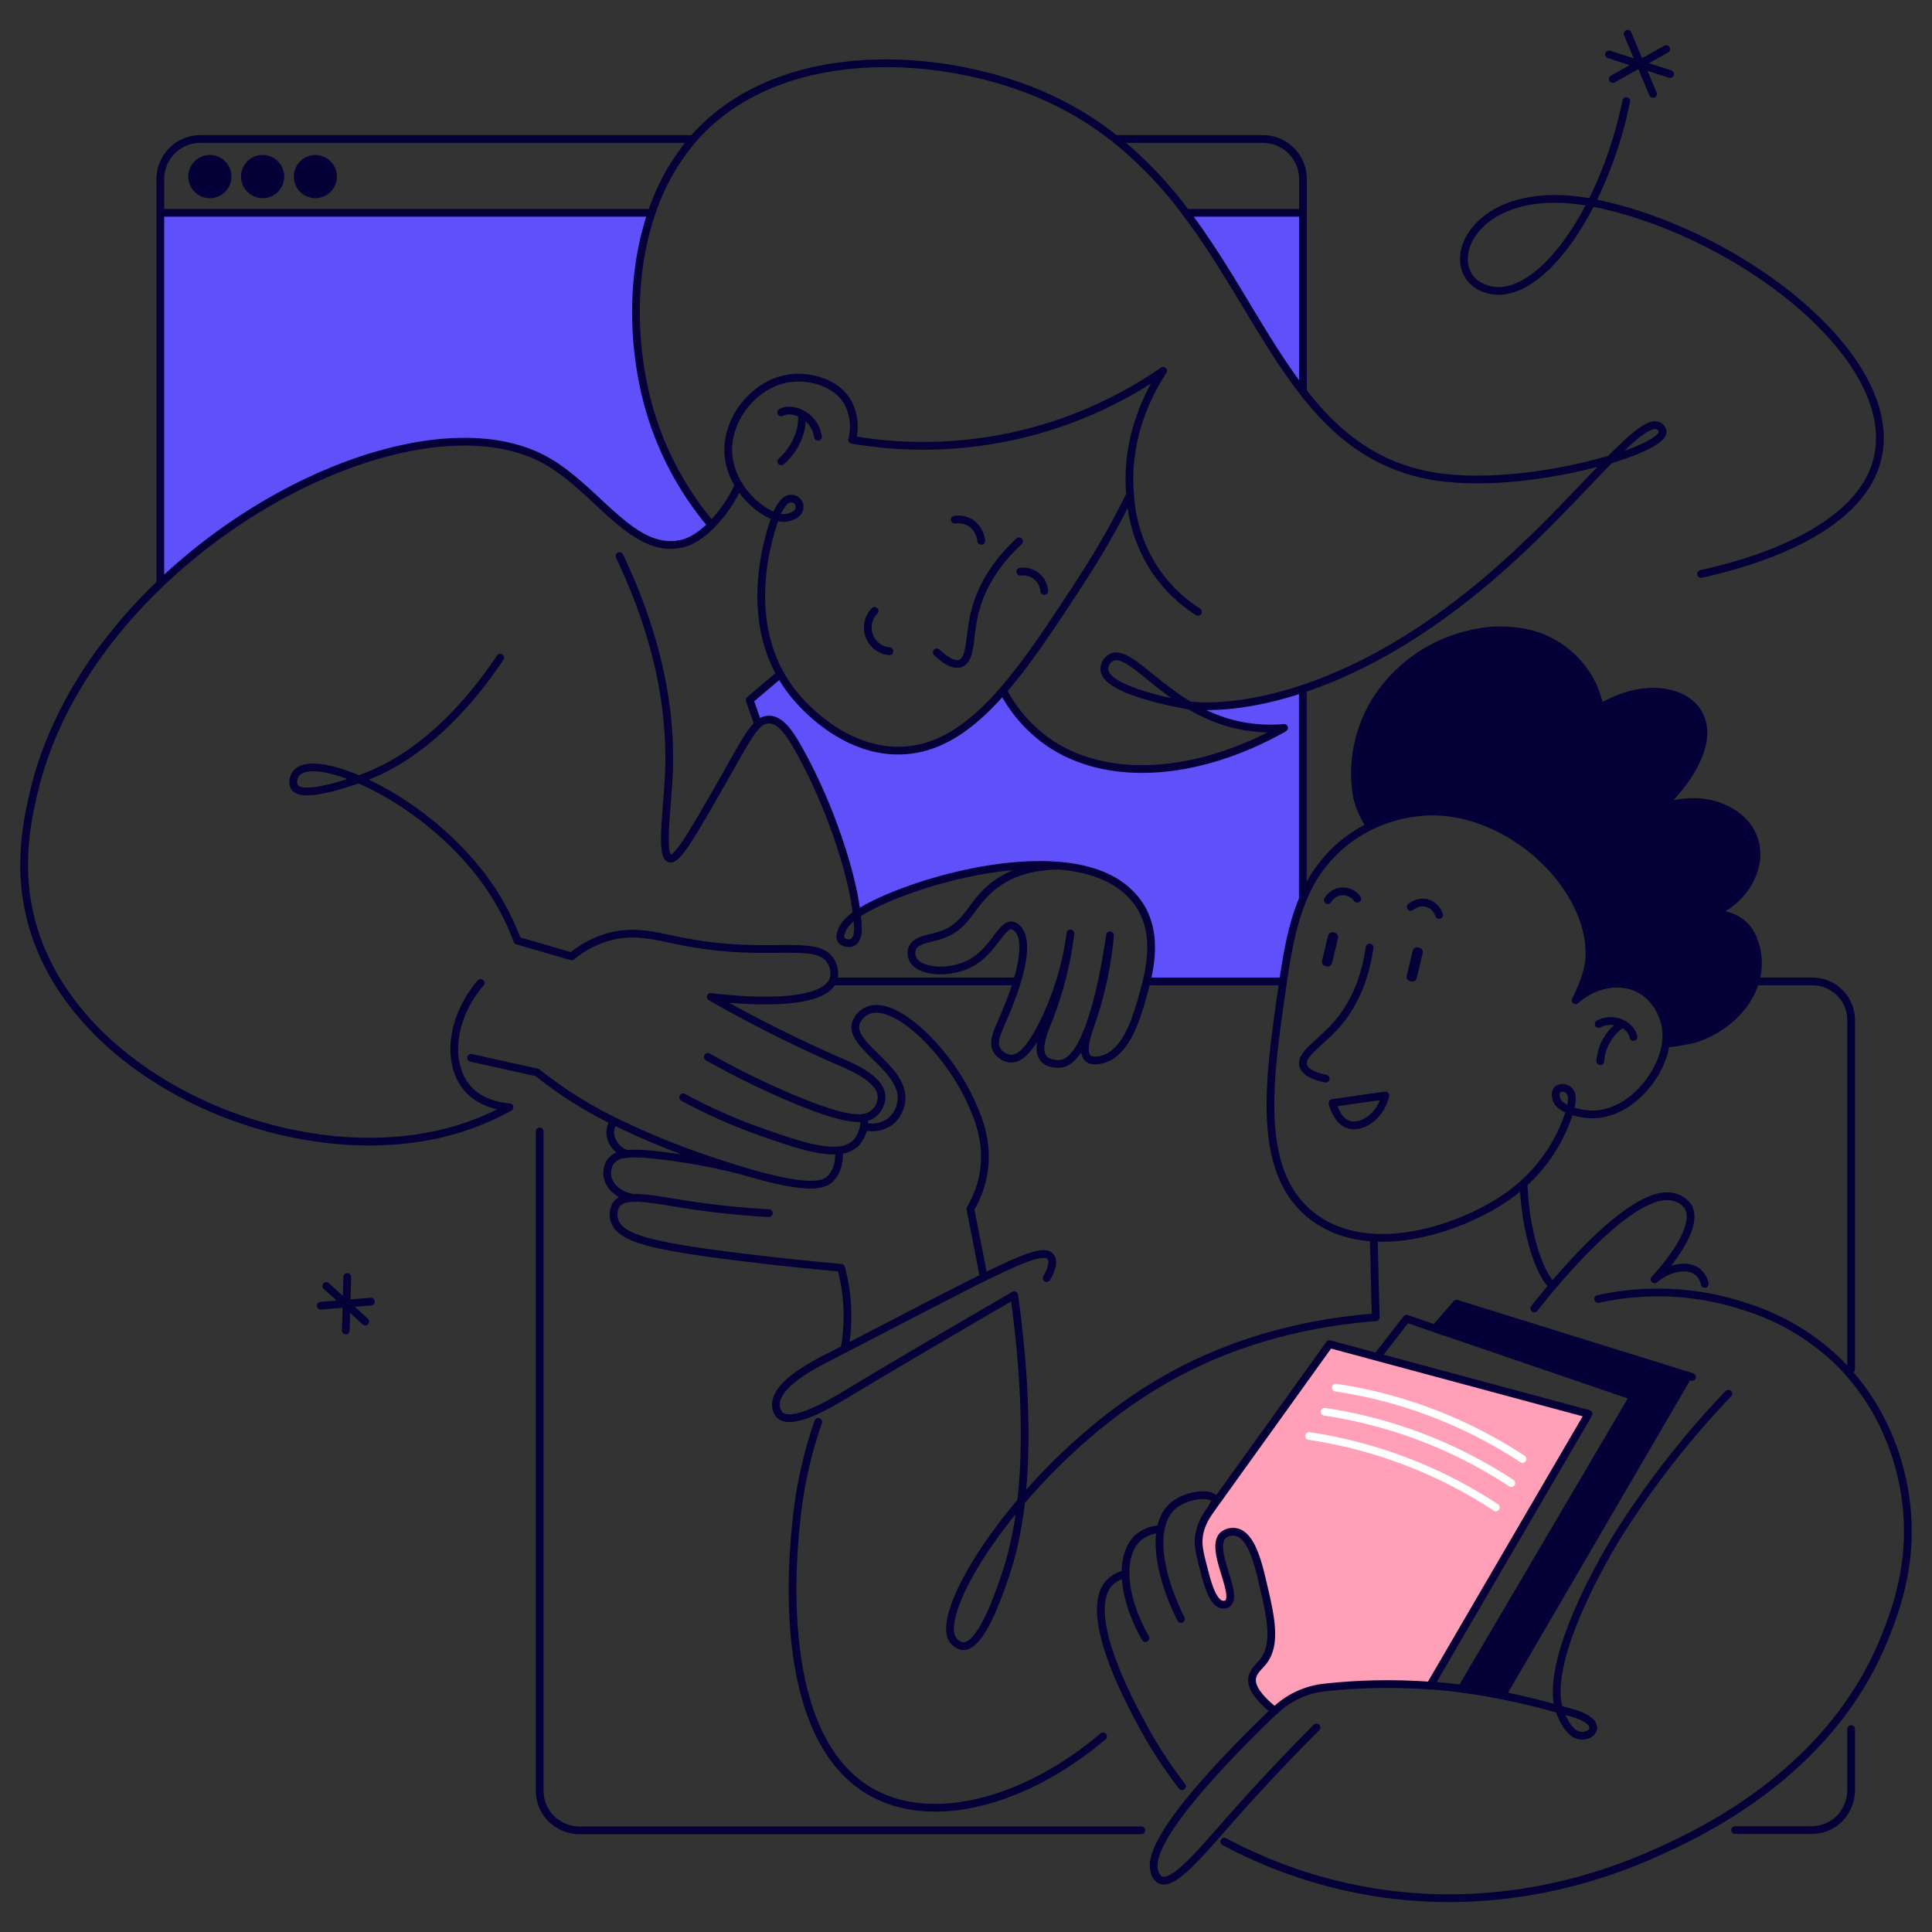
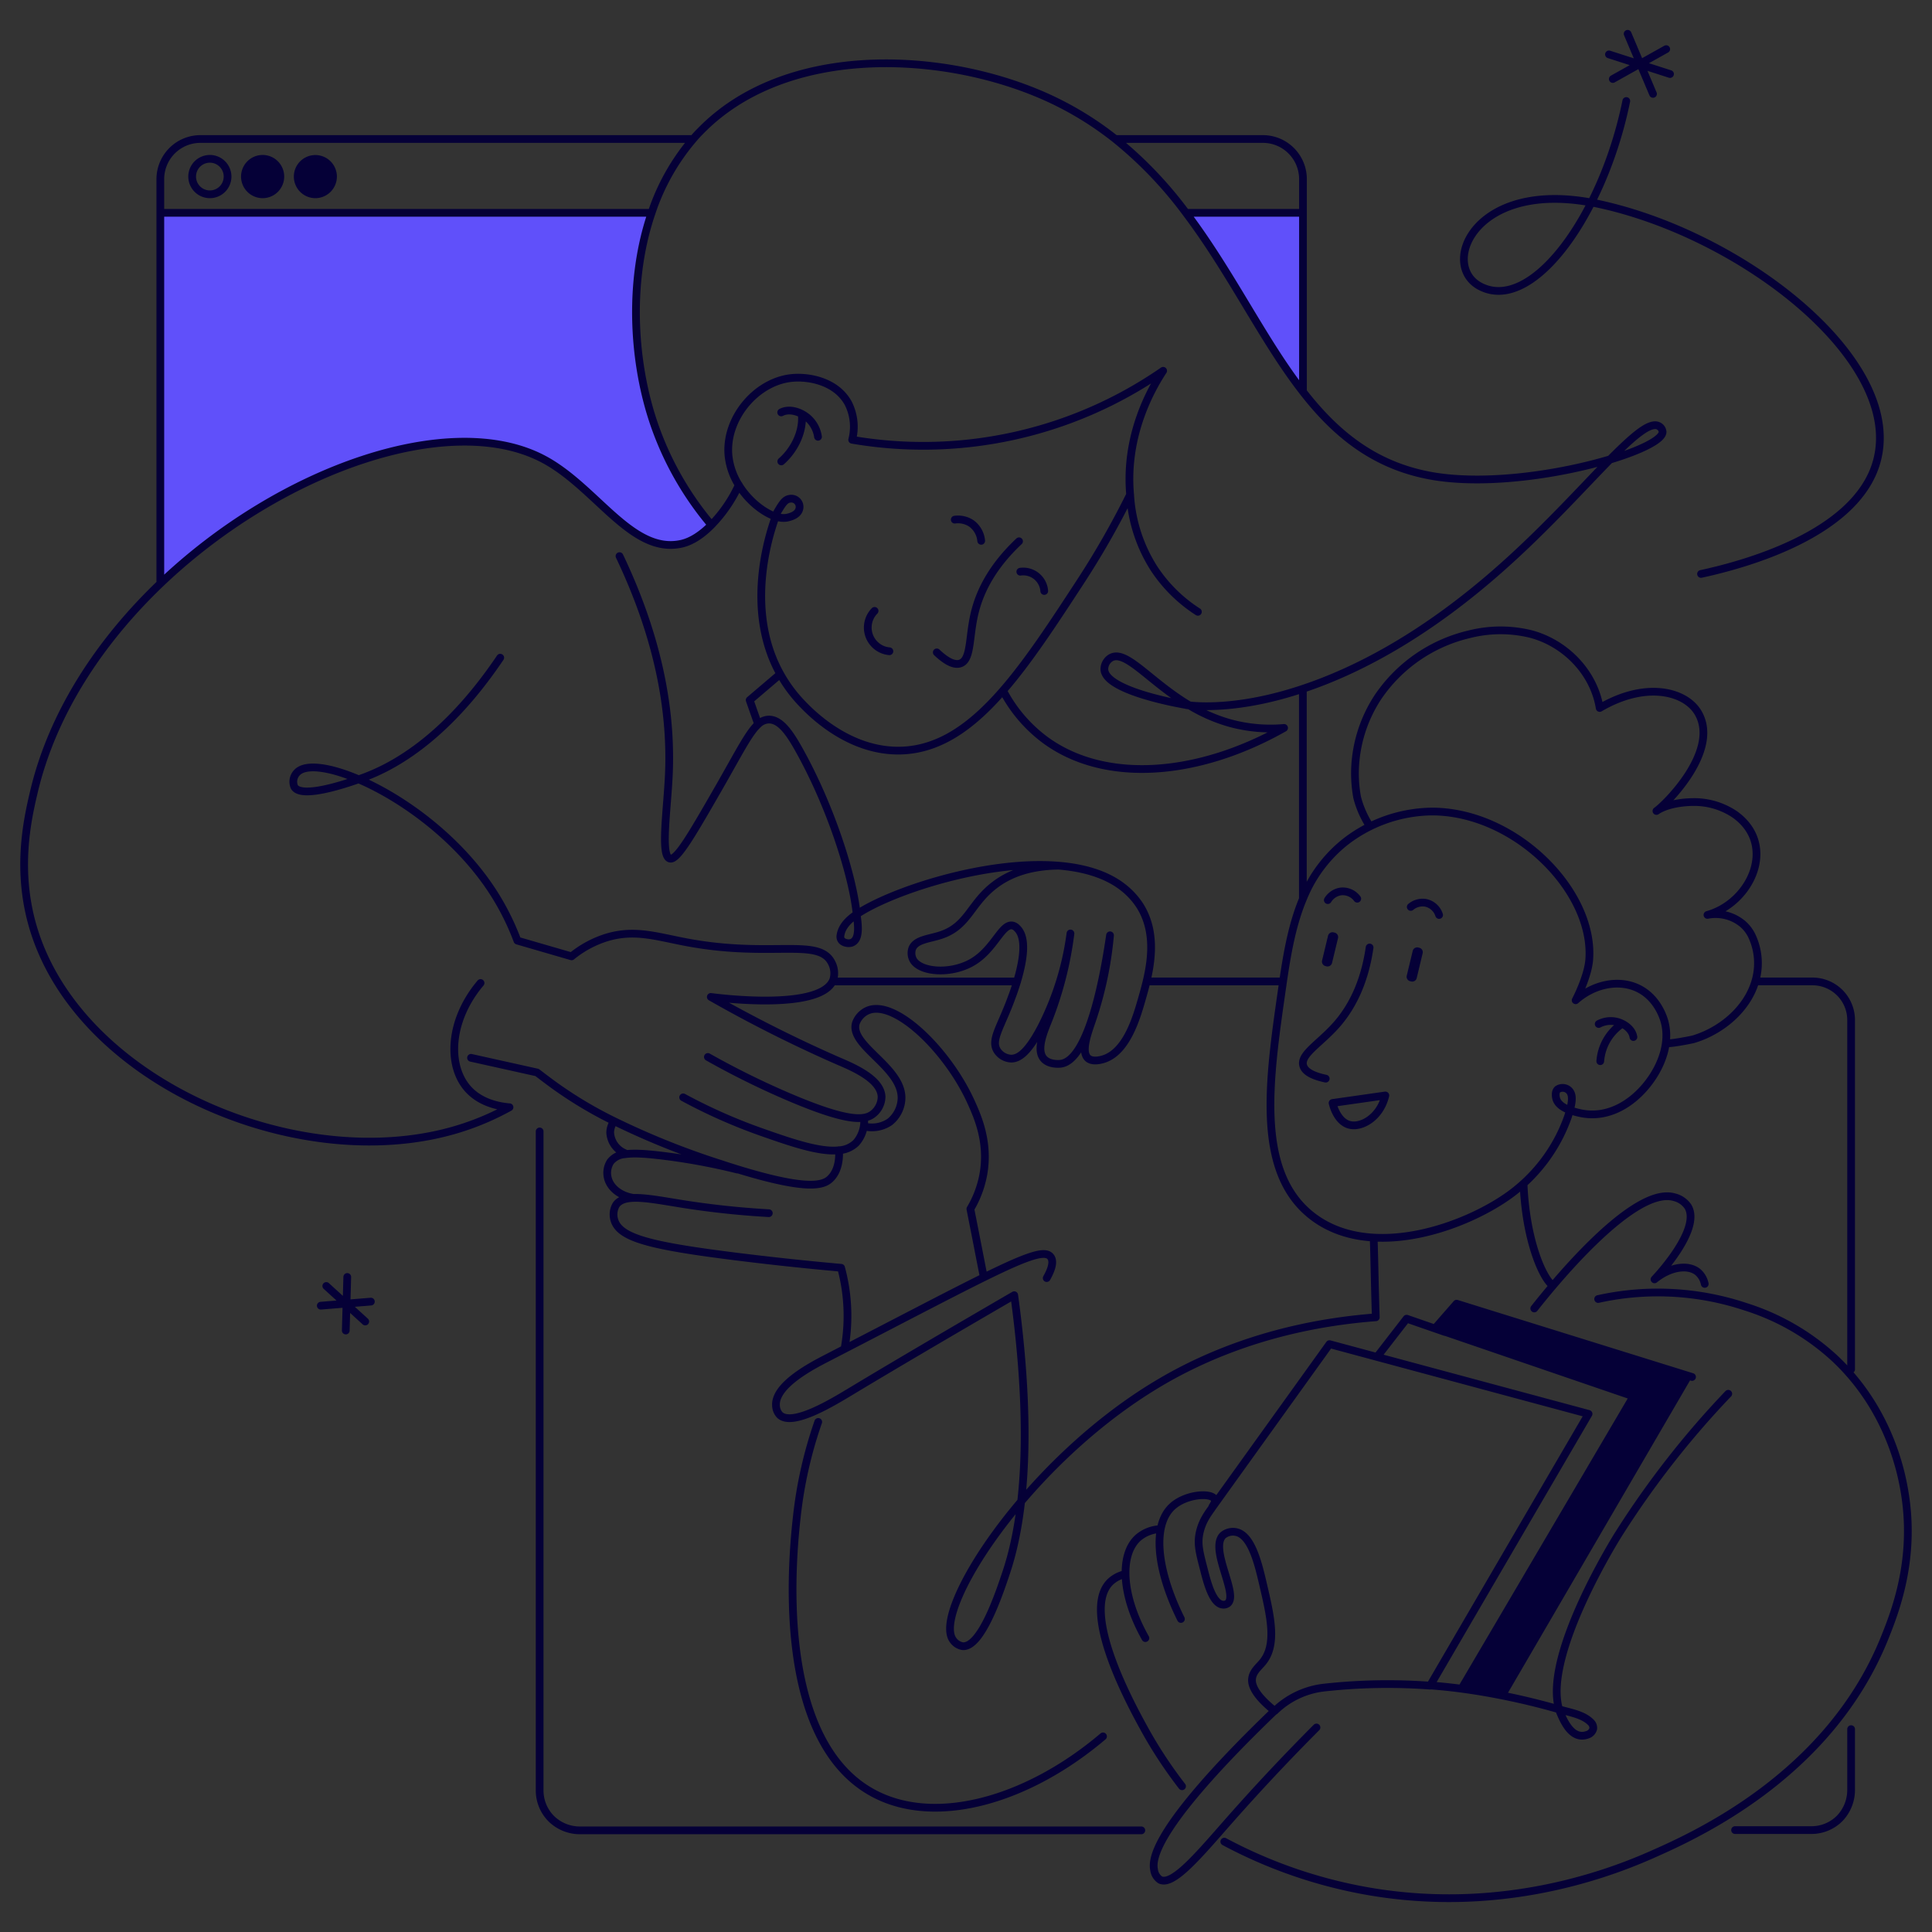
<svg xmlns="http://www.w3.org/2000/svg" data-bbox="5 7 390 386" viewBox="0 0 400 400" height="400" width="400" data-type="ugc">
  <rect x="0" y="0" width="400" height="400" fill="#333333" stroke="none" />
  <g>
-     <path fill="#6050FA" d="M218.877 179.243c-15.093-1.158-34.561 5.389-41.51 10.044-.797-7.841-5.244-22.028-11.866-33.924-1.928-3.473-3.857-6.387-6.311-6.387a3.286 3.286 0 0 0-2.208.958c-.581-1.644-1.155-3.289-1.737-4.942l6.064-5.165.359-.088a29.258 29.258 0 0 0 4.08 5.589c1.634 1.756 9.794 10.522 20.991 10.131 7.873-.271 14.479-4.982 20.83-12.247l.423.375a30.062 30.062 0 0 0 8.303 9.581c12.312 9.141 31.613 7.752 49.591-2.395-3.8.337-7.63-.012-11.308-1.03a34.03 34.03 0 0 1-8.303-3.641c3.068.343 11.411.583 23.372-3.385l.128.399v42.793l.111.048c-2.295 5.381-3.338 11.377-4.215 17.349l-.279-.04H237.78l-.375-.088c1.116-4.726 1.777-10.706-1.522-15.744a15.544 15.544 0 0 0-3.411-3.648c-3.49-2.723-8.256-4.08-13.547-4.479" />
    <path fill="#6050FA" d="M269.768 44.061v36.542l-.287.224c-8.193-10.659-14.615-24.35-23.907-36.638l.175-.128h24.019Z" />
    <path fill="#6050FA" d="M147.277 108.666c-1.841 1.868-3.984 3.393-6.192 3.888-10.288 2.3-17.587-11.656-28.521-17.484-19.125-10.204-54.284 1.884-79.14 25.5l-.246-.263V44.061h101.715c-4.741 13.86-3.865 29.955 0 42.314a65.1 65.1 0 0 0 12.344 22.355" />
-     <path fill="#050037" d="M360.869 191.338a8.766 8.766 0 0 0-7.356-1.916c8.981-2.507 14.544-14.49 5.658-20.806a14.992 14.992 0 0 0-8.463-2.562c-2.39 0-5.69.447-7.761 1.852 1.801-1.222 13.467-12.615 8.51-20.527-2.661-4.239-10.726-6.387-20.257-.798-1.227-7.441-7.172-13.469-14.344-15.337a26.34 26.34 0 0 0-12.71.088 31.471 31.471 0 0 0-18.823 12.95 28.937 28.937 0 0 0-4.694 13.516 27.557 27.557 0 0 0 .351 7.282 20.03 20.03 0 0 0 2.646 5.995 27.34 27.34 0 0 1 9.769-2.61c16.616-1.174 35.176 13.74 35.383 28.949a21.25 21.25 0 0 1-2.032 9.062c.263-.583 1.968-1.214 2.534-1.477a14.62 14.62 0 0 1 2.94-.998 11.137 11.137 0 0 1 6.009.239c5.156 1.757 6.789 6.723 6.789 11.688 0 .352 5.236-.638 5.698-.798 5.579-1.7 10.918-6.076 12.663-11.816 1-3.247.714-6.754-.797-9.796a7.786 7.786 0 0 0-1.713-2.18Z" />
    <path fill="#050037" d="m311.797 351.182 38.522-66.098-48.738-15.169-4.471 5.117 41.08 14.068-35.406 60.205 9.013 1.845" />
-     <path fill="#FF9FB8" d="M328.897 292.732a89281.885 89281.885 0 0 0-32.808 56.262c-7.539-.55-15.114-.39-22.624.479a15.744 15.744 0 0 0-9.076 4.28l-.471.447c-1.235-.998-4.845-3.936-4.701-6.499.088-1.597 1.331-2.523 2.199-3.577 3.005-3.632 1.642-9.477.152-15.88-1.036-4.479-2.455-10.57-5.762-11.097a3.242 3.242 0 0 0-2.582.679c-2.924 2.834 3.339 12.39.909 14.139a1.418 1.418 0 0 1-.981.223c-2.04-.175-3.187-4.455-3.872-7.185-.901-3.449-1.355-5.182-.989-7.297.511-2.89 2.033-4.623 2.814-5.812 8.048-11.21 16.099-22.422 24.153-33.636l53.639 14.474Z" />
    <path fill="#050037" d="M276.319 193.087a.954.954 0 0 1 .701 1.149l-1.235 5.134a.96.96 0 0 1-1.14.703l-.223-.056a.96.96 0 0 1-.701-1.15l1.235-5.134a.946.946 0 0 1 1.139-.694l.224.048Z" />
    <path fill="#050037" d="m291.954 203.146.215.056a.952.952 0 0 0 1.147-.702l1.227-5.134a.932.932 0 0 0-.109-.715.951.951 0 0 0-.584-.427l-.223-.055a.95.95 0 0 0-1.139.702l-1.236 5.134a.952.952 0 0 0 .702 1.141" />
-     <path fill="#ffffff" d="M275.777 287.169a.796.796 0 0 1 .906-.671 97.106 97.106 0 0 1 38.984 14.908.798.798 0 0 1-.874 1.335 95.522 95.522 0 0 0-38.346-14.664.798.798 0 0 1-.67-.908Zm-2.304 5.006a.798.798 0 0 1 .906-.672 97.022 97.022 0 0 1 38.985 14.909.798.798 0 0 1-.874 1.334 95.442 95.442 0 0 0-38.346-14.663.8.8 0 0 1-.671-.908Zm-3.235 5.014a.798.798 0 0 1 .906-.672 97.007 97.007 0 0 1 38.985 14.909.8.8 0 0 1 .229 1.105.796.796 0 0 1-1.104.229 95.432 95.432 0 0 0-38.345-14.663.799.799 0 0 1-.671-.908Z" clip-rule="evenodd" fill-rule="evenodd" />
    <path fill="#050037" d="M65.284 32.9a3.653 3.653 0 0 1 3.385 2.257 3.67 3.67 0 0 1-.788 3.996 3.655 3.655 0 0 1-6.247-2.588 3.67 3.67 0 0 1 1.069-2.589 3.654 3.654 0 0 1 2.58-1.076" />
    <path fill="#050037" d="M54.38 32.9a3.652 3.652 0 0 1 3.38 2.262 3.672 3.672 0 0 1-.793 3.994 3.655 3.655 0 0 1-6.244-2.591c0-.972.386-1.904 1.072-2.592A3.654 3.654 0 0 1 54.38 32.9Z" />
-     <path fill="#050037" d="M43.448 32.9a3.652 3.652 0 0 1 3.385 2.257 3.67 3.67 0 0 1-.788 3.996 3.655 3.655 0 0 1-6.247-2.588c.002-.97.387-1.9 1.071-2.587a3.662 3.662 0 0 1 2.579-1.078Z" />
    <path stroke-linejoin="round" stroke-linecap="round" stroke-width="1.601" stroke="#050037" d="M283.626 171.075a20.03 20.03 0 0 1-2.646-5.995 27.557 27.557 0 0 1-.351-7.282 28.948 28.948 0 0 1 4.694-13.516 31.474 31.474 0 0 1 18.823-12.95 26.34 26.34 0 0 1 12.71-.088c7.172 1.868 13.117 7.896 14.344 15.337 9.531-5.589 17.596-3.441 20.257.799 4.957 7.911-6.709 19.304-8.51 20.526 2.072-1.405 5.371-1.852 7.761-1.852a14.992 14.992 0 0 1 8.463 2.562c8.886 6.316 3.323 18.299-5.658 20.806a8.748 8.748 0 0 1 7.356 1.916 7.768 7.768 0 0 1 1.713 2.18 13.248 13.248 0 0 1 .797 9.796c-1.745 5.74-7.084 10.116-12.663 11.816-.462.16-5.698 1.15-5.698.798M245.741 44.061h24.002m-66.596 67.91a5.032 5.032 0 0 0-2.009-3.585 4.965 4.965 0 0 0-3.466-.798m18.528 14.77a4.368 4.368 0 0 0-3.191-3.879 4.35 4.35 0 0 0-1.766-.113m-50.651-11.425c-2.079 5.677-5.992 20.327 1.013 32.734a29.178 29.178 0 0 0 4.08 5.588c1.633 1.757 9.793 10.523 20.99 10.132 7.873-.272 14.48-4.982 20.831-12.247 5.371-6.14 10.567-14.108 16.216-22.762a174.798 174.798 0 0 0 10.233-17.924m-73.363 4.479c.722.274 1.5.362 2.264.256.454-.096 2.112-.423 2.558-1.597a1.705 1.705 0 0 0-1.801-2.347c-1.028.095-1.546.974-2.064 1.748-.064.112-1.18 1.86-.957 1.94Zm87.42 19.728a30.679 30.679 0 0 1-9.005-8.854 31.784 31.784 0 0 1-5.02-15.329c-1.14-12.455 4.478-22.13 6.829-25.716a87.187 87.187 0 0 1-64.381 14.283 10.78 10.78 0 0 0-.797-7.528c-2.487-4.591-8.216-5.637-11.778-5.262-7.244.759-13.548 8.2-13.061 15.712a14.04 14.04 0 0 0 2.151 6.443c2.048 3.33 5.18 5.725 7.658 6.539m-86.351 54.394c9.045 3.872 20.592 12.135 27.828 23.352a52.513 52.513 0 0 1 5.036 10.044l11.22 3.257a21.794 21.794 0 0 1 6.583-3.688c6.191-2.132 10.869-.407 17.388.798 17.531 3.266 27.262-1.101 29.891 4.256a4.674 4.674 0 0 1 .335 3.425c-2.287 6.474-23.166 3.896-25.373 3.608a280.906 280.906 0 0 0 26.242 13.198c3.044 1.301 8.949 3.752 9.116 7.44a4.573 4.573 0 0 1-1.673 3.497c-1.714 1.437-5.029 1.964-18.058-3.648a171.414 171.414 0 0 1-16.233-8.056m-72.302-57.483c-3.004 1.046-11.794 3.992-13.3 1.596a2.726 2.726 0 0 1 .542-3.001c1.72-1.837 6.654-1.214 12.758 1.405Zm0 0 .438-.16c5.993-2.1 17.19-7.688 28.872-25.021m75.354 95.734a6.811 6.811 0 0 1-1.673 4.71 5.576 5.576 0 0 1-3.491 1.533c-3.984.455-9.818-1.549-16.233-3.808a112.418 112.418 0 0 1-16.081-7.146m32.274 10.938c.088 1.876-.159 4.183-1.665 5.764-1.379 1.453-4.311 2.819-19.365-1.804-1.067-.335-2.199-.687-3.394-1.086a162.11 162.11 0 0 1-22.17-8.894 85.115 85.115 0 0 1-12.75-7.672c-1.363-.998-2.463-1.853-3.188-2.395l-13.659-3.034m59.425-69.116c-.582-1.645-1.156-3.289-1.738-4.942l6.065-5.165m16.089 49.499c-.797-7.84-5.243-22.027-11.866-33.923-1.928-3.473-3.857-6.387-6.311-6.387-.83.028-1.619.37-2.207.958-1.953 1.756-4.033 5.988-8.288 13.397-5.682 9.892-8.559 14.826-10.009 14.426-1.984-.55-.534-10.035-.207-17.404.47-10.723-1.052-25.987-10.217-45.212m49.105 74.145c-1.514 1.022-3.084 2.459-3.355 4.383a1.255 1.255 0 0 0 .319 1.126c.226.203.5.343.797.407.369.108.762.108 1.131 0 2.009-.671 1.268-4.375 1.108-5.916Zm41.949-10.052h-.439c-6.311.12-10.176 2.004-12.543 3.705-5.459 3.928-5.721 8.718-11.531 10.658-2.391.799-5.267.926-5.953 2.843a2.93 2.93 0 0 0 .279 2.395c1.594 2.515 7.85 2.914 12.209.359 4.606-2.707 6.088-8.152 8.391-7.553.333.103.631.297.861.559 2.183 2.1 1.099 7.233 0 10.97-.407 1.317-.797 2.467-1.1 3.241-2.215 6.156-4.431 8.862-3.036 11.098a3.65 3.65 0 0 0 2.885 1.668c1.514 0 3.474-1.101 6.446-6.914a59.898 59.898 0 0 0 5.842-19.001 74.057 74.057 0 0 1-4.471 17.708c-.988 2.483-2.693 6.323-1.068 8.207 1.124 1.31 3.323 1.086 3.491 1.062 6.04-.686 9.204-19.496 10.24-26.594a76.088 76.088 0 0 1-3.642 17.397c-.908 2.69-2.463 6.682-.909 8.064.933.798 2.582.351 3.037.223 4.924-1.397 6.996-8.622 8.12-12.543.311-1.093.669-2.347.988-3.704 1.116-4.726 1.777-10.706-1.522-15.744a15.568 15.568 0 0 0-3.411-3.649c-3.49-2.722-8.255-4.079-13.547-4.478-15.093-1.158-34.561 5.389-41.51 10.043m33.557-77.187c-5.642 5.301-7.913 10.275-8.933 13.876-1.538 5.365-.797 10.522-3.188 11.4-1.498.551-3.426-.878-4.908-2.275m-12.878-8.59a4.924 4.924 0 0 0-1.108 5.152 4.919 4.919 0 0 0 4.176 3.207m62.102 11.201a33.99 33.99 0 0 0 8.303 3.64 31.799 31.799 0 0 0 11.308 1.03c-17.978 10.164-37.278 11.553-49.59 2.395a30.039 30.039 0 0 1-8.304-9.58m38.283 2.515c-.399 0-.701-.088-.924-.128l-.407-.072c-2.877-.527-16.105-3.129-16.265-7.249a2.781 2.781 0 0 1 1.331-2.395c3.132-1.804 8.033 4.934 16.265 9.844Zm0 0c3.068.343 11.419.607 23.373-3.385 11.148-3.697 25.437-11.01 41.542-25.381 8.997-8.016 16.519-16.383 22.145-22.107m0 0c6.519-1.956 10.942-4.2 10.918-5.756a1.5 1.5 0 0 0-.709-1.142c-1.761-1.118-5.212 1.868-10.209 6.898Zm-186.027 13.501a65.1 65.1 0 0 1-12.344-22.355c-3.888-12.327-4.781-28.422 0-42.314a45.437 45.437 0 0 1 8.639-15.273c.446-.532.908-1.035 1.386-1.509 17.245-17.804 48.46-16.654 69.386-8.104a67.508 67.508 0 0 1 16.647 9.733 83.13 83.13 0 0 1 14.599 15.273c9.276 12.287 15.699 25.979 23.907 36.637 6.997 9.11 15.3 15.968 27.772 17.924 11.34 1.74 26.146-.599 36.075-3.585m-180.377 5.309a29.297 29.297 0 0 1-5.674 8.288c-1.84 1.868-3.984 3.393-6.191 3.888-10.288 2.299-17.588-11.657-28.521-17.485-19.126-10.203-54.285 1.884-79.14 25.5-12.59 11.976-22.544 26.89-26.425 43.376-1.379 5.845-3.745 16.471 0 28.566 9.945 32.127 55.727 51.097 87.937 41.189a55.533 55.533 0 0 0 10.535-4.479c-2.056-.168-6-.846-8.654-3.864-4.295-4.894-3.77-14.259 2.662-21.86M33.193 120.33V37.09a8.324 8.324 0 0 1 2.433-5.879 8.293 8.293 0 0 1 5.87-2.431H143.5m126.244 114.272v42.793M231.07 28.78h30.37a8.28 8.28 0 0 1 5.886 2.423 8.311 8.311 0 0 1 2.441 5.888v43.512M33.193 44.06h101.684m201.829-23.145c-4.853 23.847-19.643 44.11-30.346 38.322-8.367-4.527-.868-22.506 24.577-17.021 30.082 6.482 63.241 32.494 57.655 53.204-4.184 15.512-28.489 21.692-36.41 23.408M333.917 16.357l11.053-6.187m-2.733 9.269L336.985 7m-3.865 4.263 12.639 4.064M161.756 95.532c2.558-2.227 4.431-5.812 4.279-9.26m3.323 4.159a6.387 6.387 0 0 0-2.088-3.864c-1.402-1.23-3.753-2.1-5.53-1.182m169.579 134.319a10.23 10.23 0 0 1 4.152-7.488m-4.478-.208a5.36 5.36 0 0 1 3.649-.495c1.522.343 3.276 1.517 3.539 3.194m-22.744 30.362c.423 10.986 3.586 18.73 5.674 20.758m-36.705-9.493c.184 5.405.207 9.445.438 16.399-22.663 1.732-37.908 9.301-46.22 14.434-26.608 16.375-45.661 46.426-41.31 52.382a3.033 3.033 0 0 0 1.992 1.278c3.873.295 7.666-11.178 9.084-15.441 5.451-16.471 4.033-39.456 1.594-57.228-13.842 8.048-24.927 14.547-34.179 20.127-3.617 2.172-11.746 7.098-14.344 4.687a2.963 2.963 0 0 1-.797-1.908c-.342-4.272 7.419-8.28 10.607-9.924 35.294-18.219 44.451-23.529 46.292-20.862.43.623.565 1.812-.853 4.335m-47.304 29.78a88.766 88.766 0 0 0-4.399 19.337c-.797 7.129-5.18 46.593 16.066 57.667 12.901 6.73 31.875 1.205 47.295-11.896m35.55-5.342c-9.364 8.982-26.449 26.347-24.975 32.966a2.911 2.911 0 0 0 1.267 2.083c2.71 1.302 8.28-5.484 14.472-12.502a431.423 431.423 0 0 1 17.882-19.05m23.501-8.702c3.139.232 5.968.575 8.471.95a144.476 144.476 0 0 1 18.256 3.992m0 0c2.12.647 4.933 1.03 6.559 2.683a1.595 1.595 0 0 1 .51 1.341 1.769 1.769 0 0 1-1.243 1.253c-2.917 1.022-4.606-2.259-5.515-4.423a7.382 7.382 0 0 1-.311-.854Zm0 0c-3.41-11.265 12.177-36.047 12.177-36.047a186.295 186.295 0 0 1 22.847-29.284m-40.163-17.66c3.299-4.184 20.432-25.549 28.998-23.034a4.789 4.789 0 0 1 2.814 1.924c2.829 4.631-6.168 14.291-6.917 15.082 3.267-2.659 6.988-3.122 8.957-1.525a4.384 4.384 0 0 1 1.442 2.467m-22.066 3.129a57.277 57.277 0 0 1 30.505 1.597 48.67 48.67 0 0 1 18.52 10.73c11.515 10.842 13.882 24.287 14.472 27.944 2.207 13.724-1.993 24.47-4.256 30.067-11.579 28.566-39.51 40.893-48.316 44.781-11.005 4.854-32.553 12.063-58.747 7.457a99.48 99.48 0 0 1-29.58-10.236m-8.75-11.464a91.713 91.713 0 0 1-7.794-11.856c-2.63-4.791-13.236-24.039-7.172-30.339a6.377 6.377 0 0 1 3.235-1.724m52.293-45.22 5.936-7.665 7.969 2.763m-7.116-88.014a3.827 3.827 0 0 1 3.052-.854 3.722 3.722 0 0 1 2.821 2.523m-61.655 189.519H120.023a8.472 8.472 0 0 1-5.866-2.395 8.273 8.273 0 0 1-2.43-5.876V234.251M383.253 358v12.63a8.504 8.504 0 0 1-2.391 5.876 8.238 8.238 0 0 1-5.865 2.395h-15.77m24.026-95.401v-72.306a8 8 0 0 0-8-8H363.5M239.772 316.62a7.484 7.484 0 0 0-4.152 1.772c-3.849 3.481-3.458 11.928 1.522 20.758m7.356-3.96c-5.045-10.171-5.985-19.385-1.817-23.257 2.773-2.579 7.969-2.954 8.766-1.597.239.4-.001.951-.431 1.597m-184.6-41.603 10.367-.847m-5.196 5.988.311-11.089m-4.343 1.868 8.065 7.353m55.615-25.58c-2.797-.399-4.917-2.076-5.403-4.192a4.31 4.31 0 0 1 .55-3.305 4.169 4.169 0 0 1 3.012-1.557c1.817-.271 4.399-.104 8.017.344 5.141.636 10.24 1.582 15.268 2.834m-23.317-3.401a4.889 4.889 0 0 1-3.028-4.312 4.148 4.148 0 0 1 .797-2.307m156.43-35.959c-1.107 7.665-3.889 12.375-6.247 15.281-3.515 4.327-8.153 6.683-7.507 9.134.398 1.548 2.677 2.315 4.67 2.738m.43-36.965a3.823 3.823 0 0 1 2.622-1.78 3.717 3.717 0 0 1 3.474 1.493m-77.434 77.794c-.882-4.508-1.769-9.033-2.661-13.573a21.594 21.594 0 0 0 2.701-7.249c1.132-6.515-1.132-11.72-2.558-14.866-4.845-10.706-15.779-21.38-21.413-18.953a4.559 4.559 0 0 0-2.43 2.586c-1.442 4.791 10.168 9.357 9.411 16.112a6.525 6.525 0 0 1-2.391 4.359 6.568 6.568 0 0 1-4.956 1.014m-4.335 45.467a38.123 38.123 0 0 0-.797-16.279 630.079 630.079 0 0 1-21.907-2.347c-17.532-2.203-23.978-3.8-25.046-7.568a3.943 3.943 0 0 1 .358-3.09c.678-1.006 1.953-1.413 3.682-1.461 2.622-.072 6.272.655 10.495 1.317a179.76 179.76 0 0 0 17.452 1.844m51.416-47.974h-37.861m92.631-.008h-27.612m112.569 81.89-48.738-15.17-4.47 5.118 41.08 14.067-35.407 60.206M47.115 36.556a3.677 3.677 0 0 0-2.263-3.393 3.66 3.66 0 0 0-3.995.796 3.675 3.675 0 0 0 2.592 6.27 3.66 3.66 0 0 0 2.592-1.076 3.676 3.676 0 0 0 1.074-2.597Zm10.925 0a3.677 3.677 0 0 0-2.265-3.394 3.66 3.66 0 0 0-3.995.8 3.674 3.674 0 0 0 2.602 6.267 3.663 3.663 0 0 0 2.587-1.079 3.676 3.676 0 0 0 1.071-2.594Zm10.91 0a3.67 3.67 0 0 0-2.264-3.38 3.652 3.652 0 0 0-3.983.8 3.667 3.667 0 0 0 2.589 6.252 3.662 3.662 0 0 0 2.587-1.078 3.676 3.676 0 0 0 1.07-2.594Zm259.947 256.176a83941.77 83941.77 0 0 0-32.808 56.262 119.827 119.827 0 0 0-21.923.399 17.415 17.415 0 0 0-10.192 4.79l-.056.048c-1.235-.998-4.845-3.936-4.702-6.498.088-1.597 1.331-2.523 2.2-3.577 3.004-3.633 1.641-9.477.151-15.88-1.036-4.471-2.454-10.571-5.761-11.097a3.236 3.236 0 0 0-2.582.678c-2.925 2.834 3.339 12.391.908 14.14a1.42 1.42 0 0 1-.98.223c-2.04-.176-3.188-4.455-3.873-7.185-.9-3.449-1.355-5.182-.988-7.298.51-2.89 2.032-4.622 2.813-5.812l24.154-33.636 53.639 14.443Zm-53.002-64.373c.048.231.845 3.688 3.339 4.479 2.494.79 6.511-1.437 7.587-6.036l-10.926 1.557Zm53.137-29.636c1.1-14.155-15.244-30.69-32.561-30.706a29.808 29.808 0 0 0-17.635 6.044 28.552 28.552 0 0 0-8.989 11.832c-2.287 5.381-3.331 11.377-4.208 17.349l-.239 1.668c-2.757 19.161-5.482 38.139 6.599 47.105 12.08 8.966 31.357 2.06 40.641-4.695a33.909 33.909 0 0 0 11.954-16.031c.948-2.842 1.251-4.743.095-5.653a1.878 1.878 0 0 0-2.215-.08c-.654.615-.279 1.885-.263 1.949.558 1.836 3.267 2.578 4.893 2.938 6.192 1.381 11.778-2.483 15.069-7.497 2.152-3.282 3.498-7.425 2.478-11.329-.159-.631-1.426-5.206-5.809-7.138-3.889-1.708-8.901-.694-12.623 2.611.008.016 2.518-4.806 2.813-8.367Z" fill="none" />
  </g>
</svg>